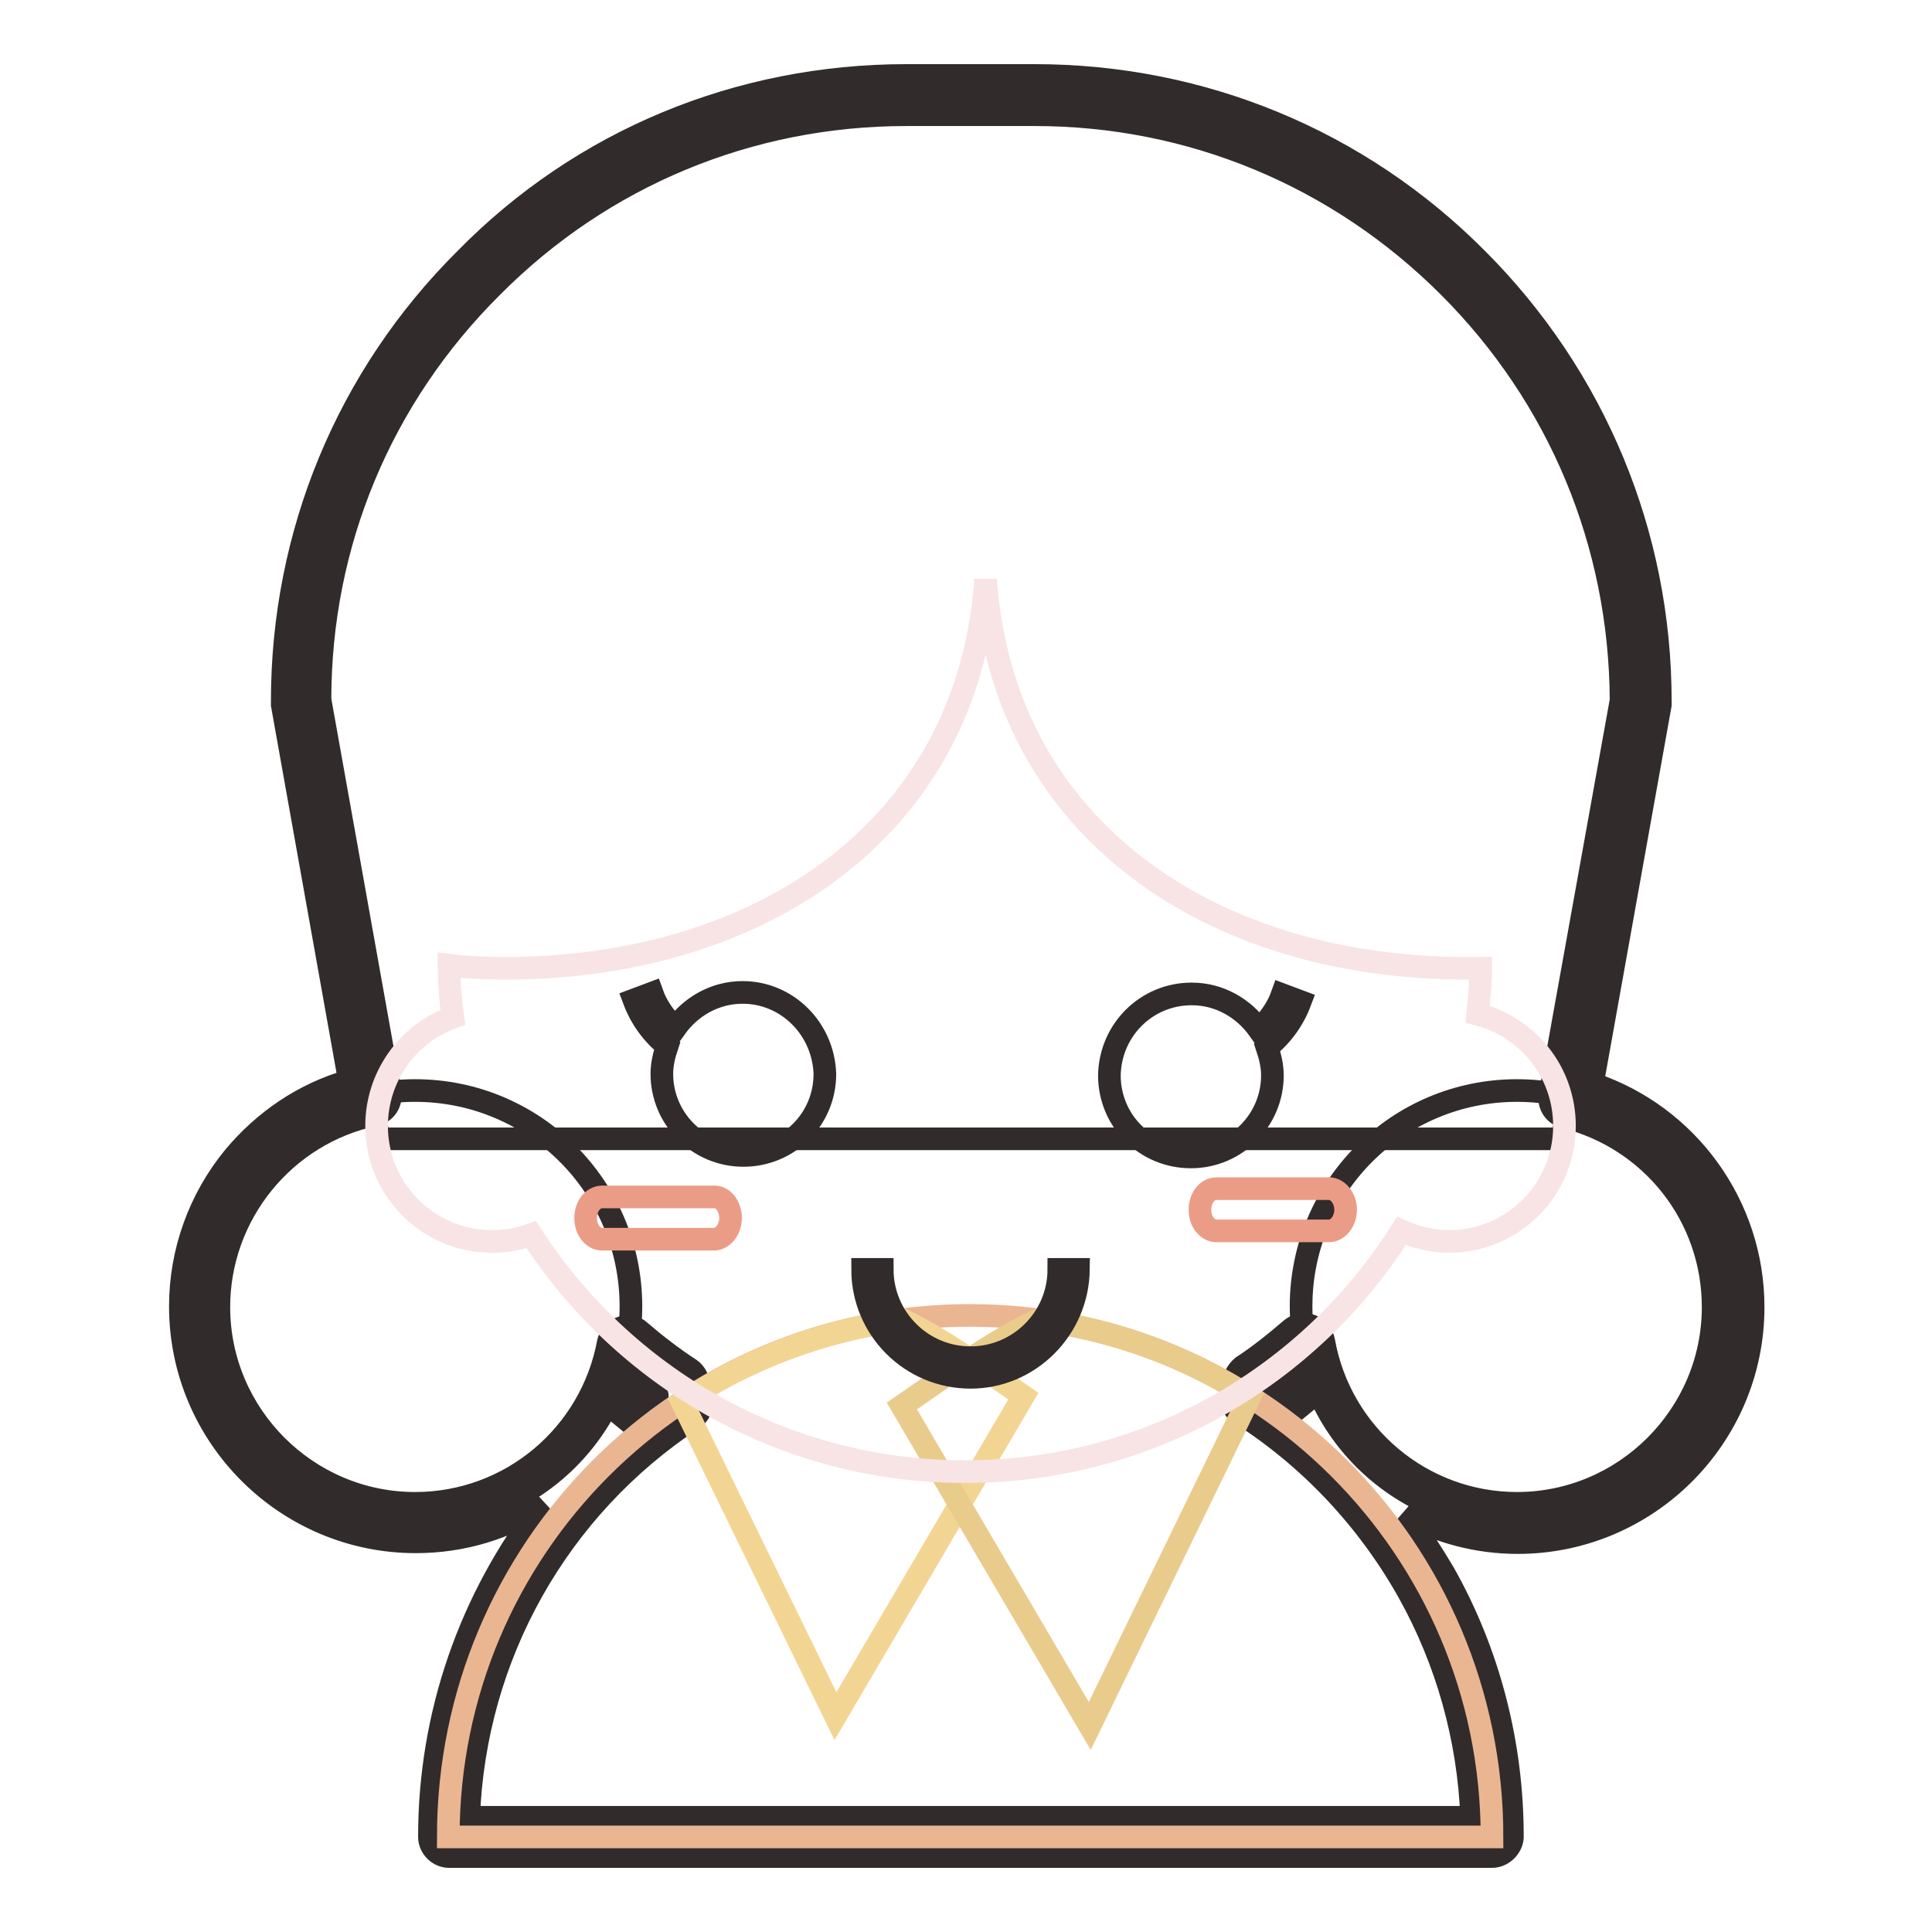
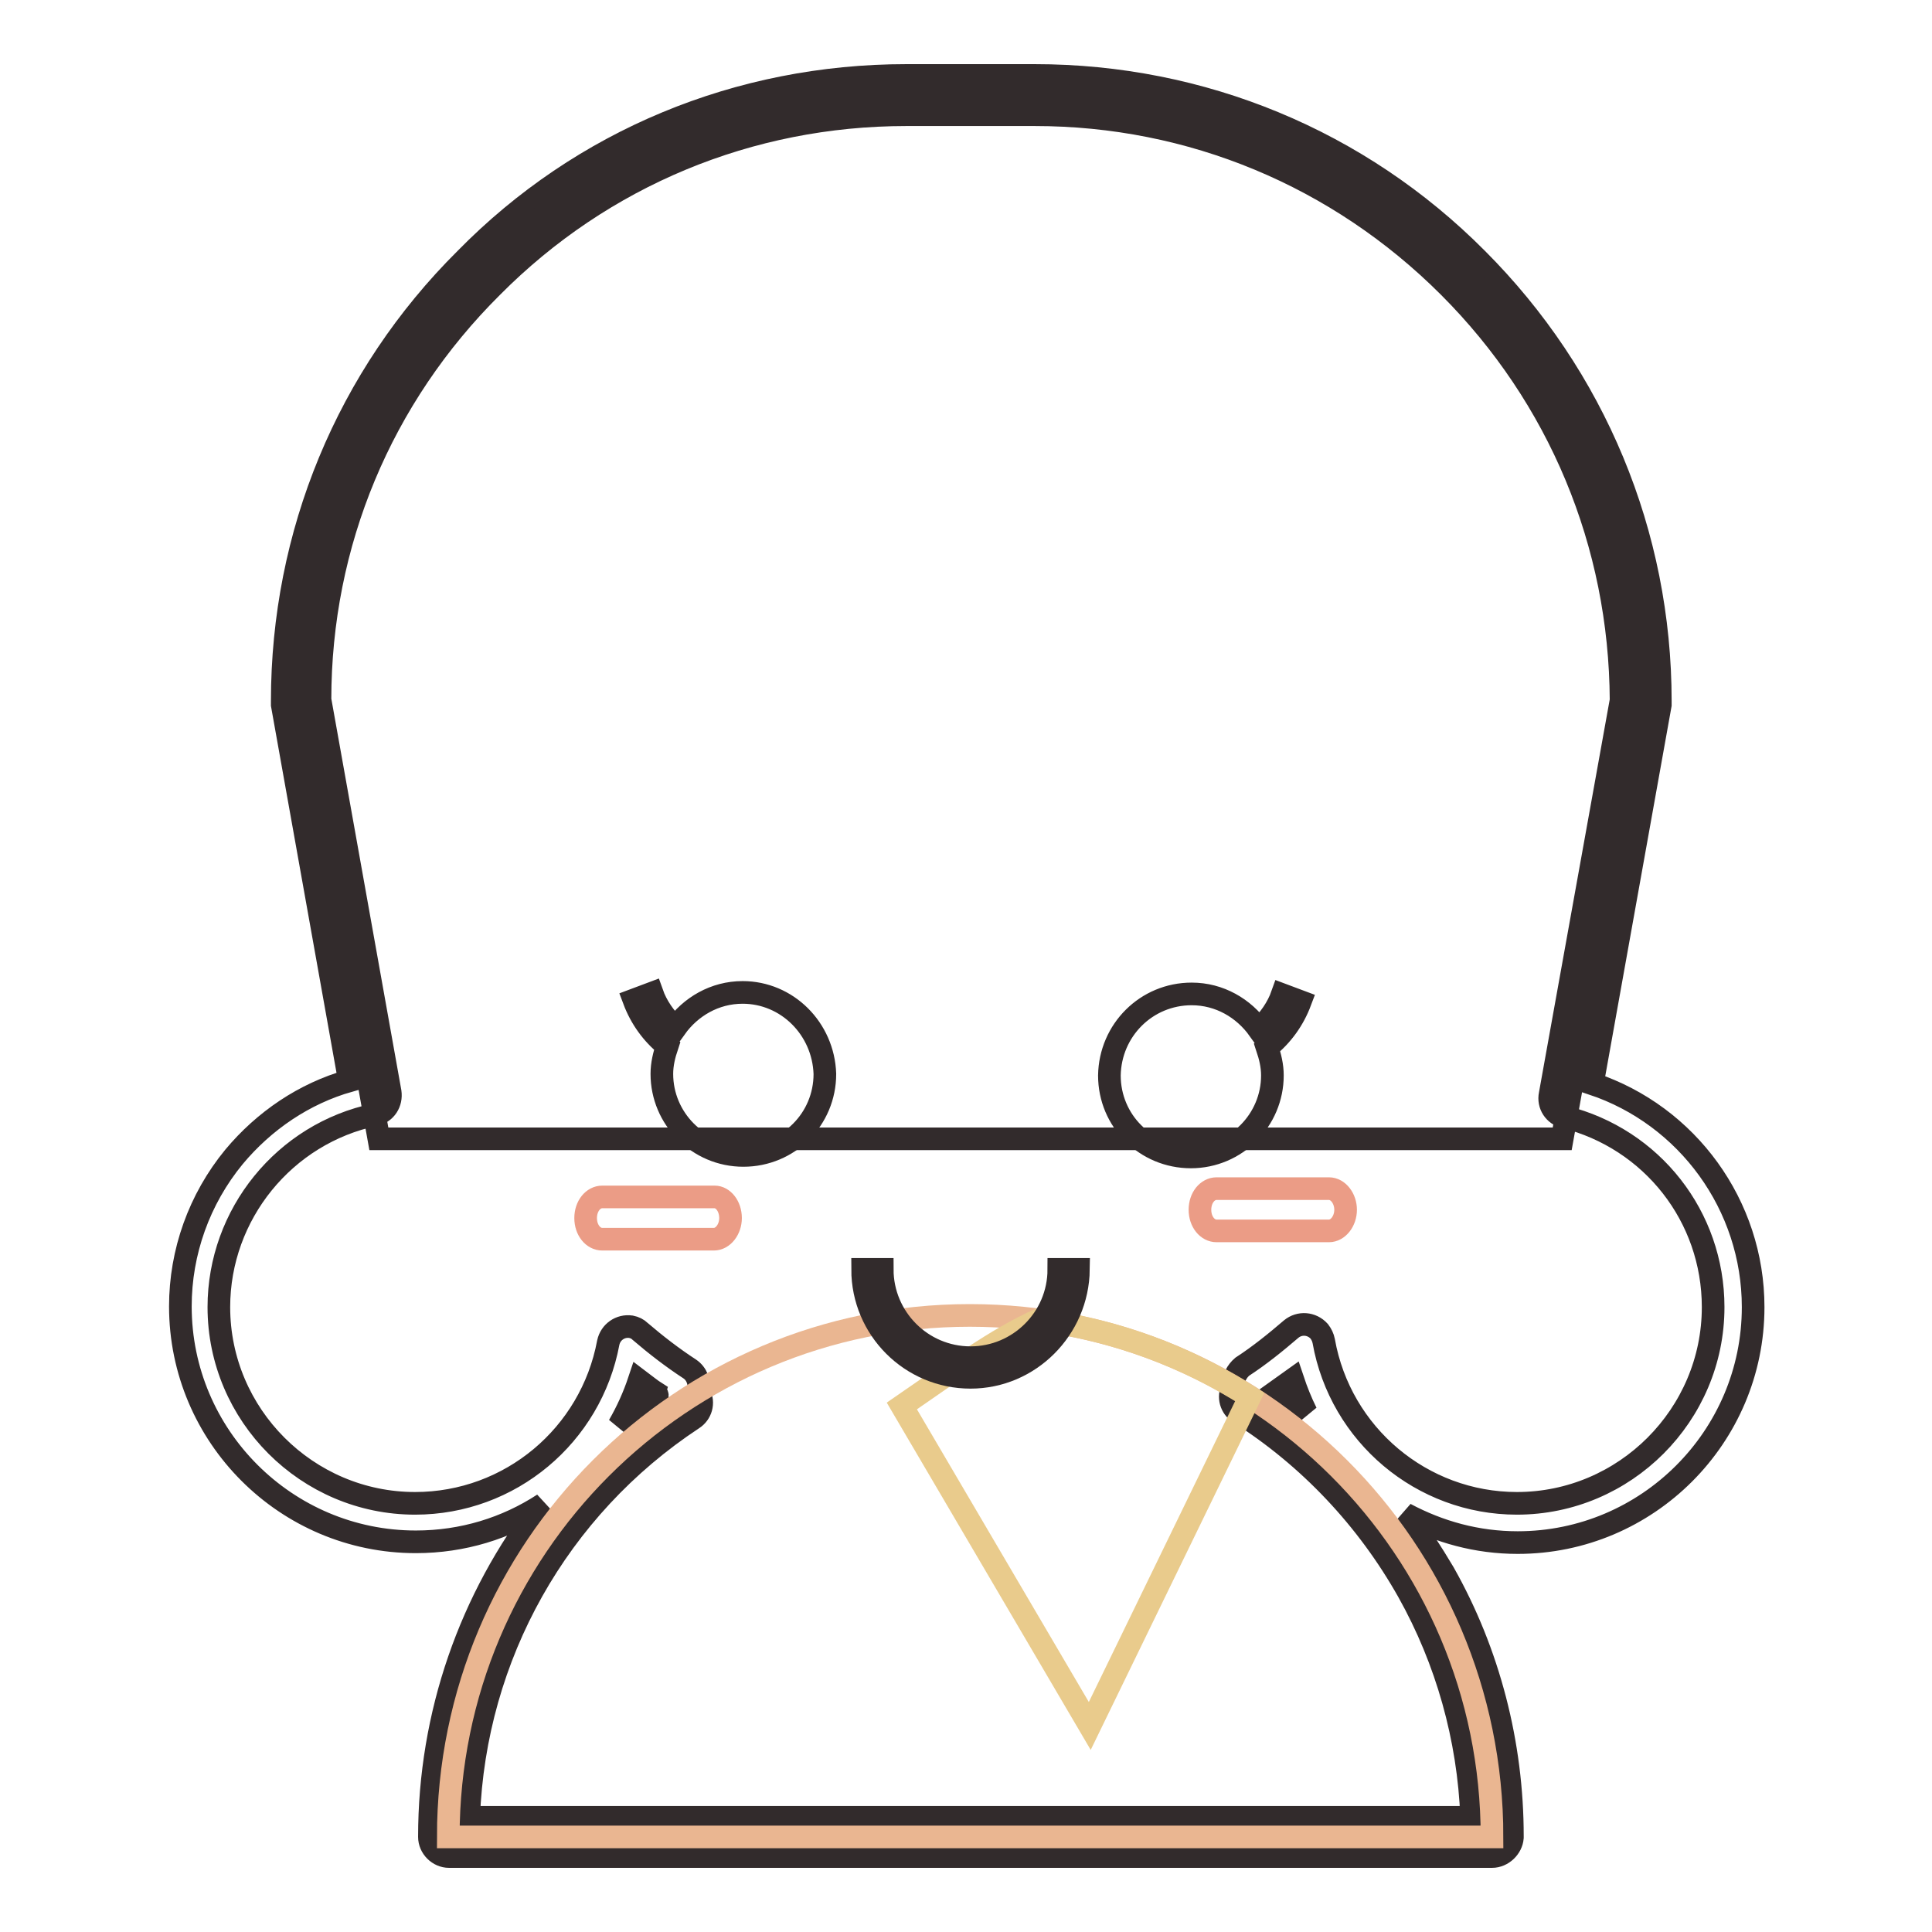
<svg xmlns="http://www.w3.org/2000/svg" version="1.1" x="0px" y="0px" viewBox="0 0 256 256" enable-background="new 0 0 256 256" xml:space="preserve">
  <g>
    <path stroke-width="3" fill-opacity="0" stroke="#322b2c" d="M197.7,246H59.5c-1.4,0-2.6-1.2-2.6-2.6c0-16.2,5.4-31.6,15.1-44.1c-4.9,3.2-10.7,5-16.9,5 c-17.2,0-31.2-14-31.2-31.2c0-7.2,2.5-14.2,7.1-19.8c4-4.8,9.3-8.4,15.3-10.1l-8.9-49.8c0-0.2,0-0.3,0-0.5c0-22.1,8.6-43,24.3-58.6 C77.1,18.6,97.9,10,120.1,10h17c22.1,0,43,8.6,58.6,24.3C211.3,49.9,220,70.8,220,92.9c0,0.2,0,0.3,0,0.5l-9,50.2 c12.6,4.2,21.3,16.1,21.3,29.6c0,17.2-14,31.2-31.2,31.2c-5.4,0-10.4-1.4-14.9-3.8c1.8,2.5,3.5,5.1,5.1,7.8 c6,10.6,9.1,22.7,9.1,34.9c0,0.1,0,0.1,0,0.2C200.3,244.8,199.1,246,197.7,246L197.7,246z M62.1,240.8H195 c-0.4-10.5-3.3-20.8-8.4-29.9c-5.4-9.6-13.1-17.8-22.4-23.7c-1.1-0.7-1.5-2.1-0.9-3.3l0.2-0.4c-0.1-0.9,0.4-1.8,1.1-2.4 c2.3-1.5,4.4-3.2,6.5-5c1.1-0.9,2.7-0.8,3.7,0.3c0.3,0.4,0.5,0.8,0.6,1.3c2.2,12.4,13,21.5,25.6,21.5c14.3,0,26-11.7,26-26 c0-12-8.1-22.3-19.7-25.2c-1.3-0.3-2.2-1.6-1.9-3l9.4-52.2C214.7,72,206.6,52.6,192,38c-14.7-14.7-34.2-22.8-54.9-22.8h-17 c-20.8,0-40.3,8.1-54.9,22.8C50.5,52.6,42.4,72,42.4,92.7l9.3,52c0.2,1.4-0.6,2.7-2,3c-12,2.5-20.7,13.2-20.7,25.5 c0,14.3,11.7,26,26,26c12.6,0,23.3-9,25.6-21.3c0.3-1.4,1.6-2.3,3-2.1c0.5,0.1,0.9,0.3,1.2,0.6c2.1,1.8,4.3,3.5,6.6,5 c0.9,0.6,1.4,1.8,1.1,2.9l0.2,0.4c0.6,1.2,0.2,2.6-0.9,3.3C73.9,199.8,62.9,219.4,62.1,240.8z M84.7,182.9c-0.7,2.1-1.6,4.1-2.7,6 c1.6-1.4,3.3-2.7,5.1-4c0-0.1-0.1-0.2-0.1-0.3C86.2,184.1,85.5,183.5,84.7,182.9z M169.2,184.3c1.3,0.9,2.6,1.9,3.9,2.9 c-0.7-1.4-1.3-2.9-1.8-4.4C170.6,183.3,169.9,183.8,169.2,184.3L169.2,184.3z" />
-     <path stroke-width="3" fill-opacity="0" stroke="#322b2c" d="M172.4,173.1c0,15.8,12.8,28.6,28.6,28.6c15.8,0,28.6-12.8,28.6-28.6c0-15.8-12.8-28.6-28.6-28.6 C185.2,144.5,172.4,157.3,172.4,173.1z" />
-     <path stroke-width="3" fill-opacity="0" stroke="#322b2c" d="M26.4,173.1c0,15.8,12.8,28.6,28.6,28.6s28.6-12.8,28.6-28.6c0-15.8-12.8-28.6-28.6-28.6 S26.4,157.3,26.4,173.1z" />
    <path stroke-width="3" fill-opacity="0" stroke="#322b2c" d="M207,150.9H50.2l-10.4-58c0-44.3,35.9-80.3,80.3-80.3h17c44.3,0,80.3,35.9,80.3,80.3L207,150.9z" />
    <path stroke-width="3" fill-opacity="0" stroke="#eab691" d="M197.7,243.4H59.4c0-38.2,30.9-69.1,69.1-69.1C166.7,174.3,197.7,205.2,197.7,243.4L197.7,243.4z" />
-     <path stroke-width="3" fill-opacity="0" stroke="#f3d593" d="M90.4,185.8l20.3,41.6l24.9-42.4c-5.9-4.1-11.1-7.8-16-10.1C108.9,176.3,99,180.1,90.4,185.8z" />
    <path stroke-width="3" fill-opacity="0" stroke="#e9cb8c" d="M137.6,174.9c-5.6,2.5-11.4,6.8-18.1,11.4l24.9,42.4l21.2-43.6C157.3,179.8,147.8,176.2,137.6,174.9z" />
-     <path stroke-width="3" fill-opacity="0" stroke="#f8e4e4" d="M195.8,134.4c0.2-2,0.4-4.1,0.4-6.1c-0.6,0-1.3,0-1.9,0c-33.7,0-61.4-18.4-63.7-51.5 c-2.3,33.1-29.9,51.5-63.7,51.5c-2.5,0-5-0.1-7.4-0.4c0,2.3,0.2,4.7,0.5,6.9c-5.9,2.1-10.1,7.8-10.1,14.4c0,8.4,6.8,15.3,15.3,15.3 c1.8,0,3.5-0.3,5.2-0.9c12.2,18.9,33.4,31.4,57.5,31.4c24.3,0,45.7-12.7,57.8-31.9c2,0.9,4.2,1.4,6.3,1.4c8.4,0,15.3-6.8,15.3-15.3 C207.3,142,202.4,136.1,195.8,134.4L195.8,134.4z" />
    <path stroke-width="3" fill-opacity="0" stroke="#322b2c" d="M128.6,182.5c-7.9,0-14.3-6.4-14.3-14.3h2.6c0,6.4,5.2,11.7,11.7,11.7c6.4,0,11.7-5.2,11.7-11.7h2.6 C142.8,176.1,136.4,182.5,128.6,182.5z M98.4,131.5c-3.7,0-6.9,1.9-8.9,4.7c-1.4-1.3-2.5-2.9-3.1-4.6l-2.4,0.9 c0.9,2.4,2.4,4.5,4.4,6.1c-0.4,1.2-0.7,2.4-0.7,3.7c0,5.9,4.8,10.8,10.8,10.8s10.8-4.8,10.8-10.8 C109.1,136.3,104.3,131.5,98.4,131.5z M157.9,131.7c3.7,0,6.9,1.9,8.9,4.7c1.4-1.3,2.5-2.9,3.1-4.6l2.4,0.9 c-0.9,2.4-2.4,4.5-4.4,6.1c0.4,1.2,0.7,2.4,0.7,3.7c0,5.9-4.8,10.8-10.8,10.8s-10.8-4.8-10.8-10.8 C147.1,136.5,151.9,131.7,157.9,131.7z" />
    <path stroke-width="3" fill-opacity="0" stroke="#eb9c86" d="M96.8,161.4c0,1.5-1,2.8-2.2,2.8H79.8c-1.2,0-2.2-1.2-2.2-2.8s1-2.8,2.2-2.8h14.9 C95.8,158.6,96.8,159.8,96.8,161.4z M178.3,160.3c0,1.5-1,2.8-2.2,2.8h-14.9c-1.2,0-2.2-1.2-2.2-2.8s1-2.8,2.2-2.8h14.9 C177.3,157.5,178.3,158.8,178.3,160.3L178.3,160.3z" />
  </g>
</svg>